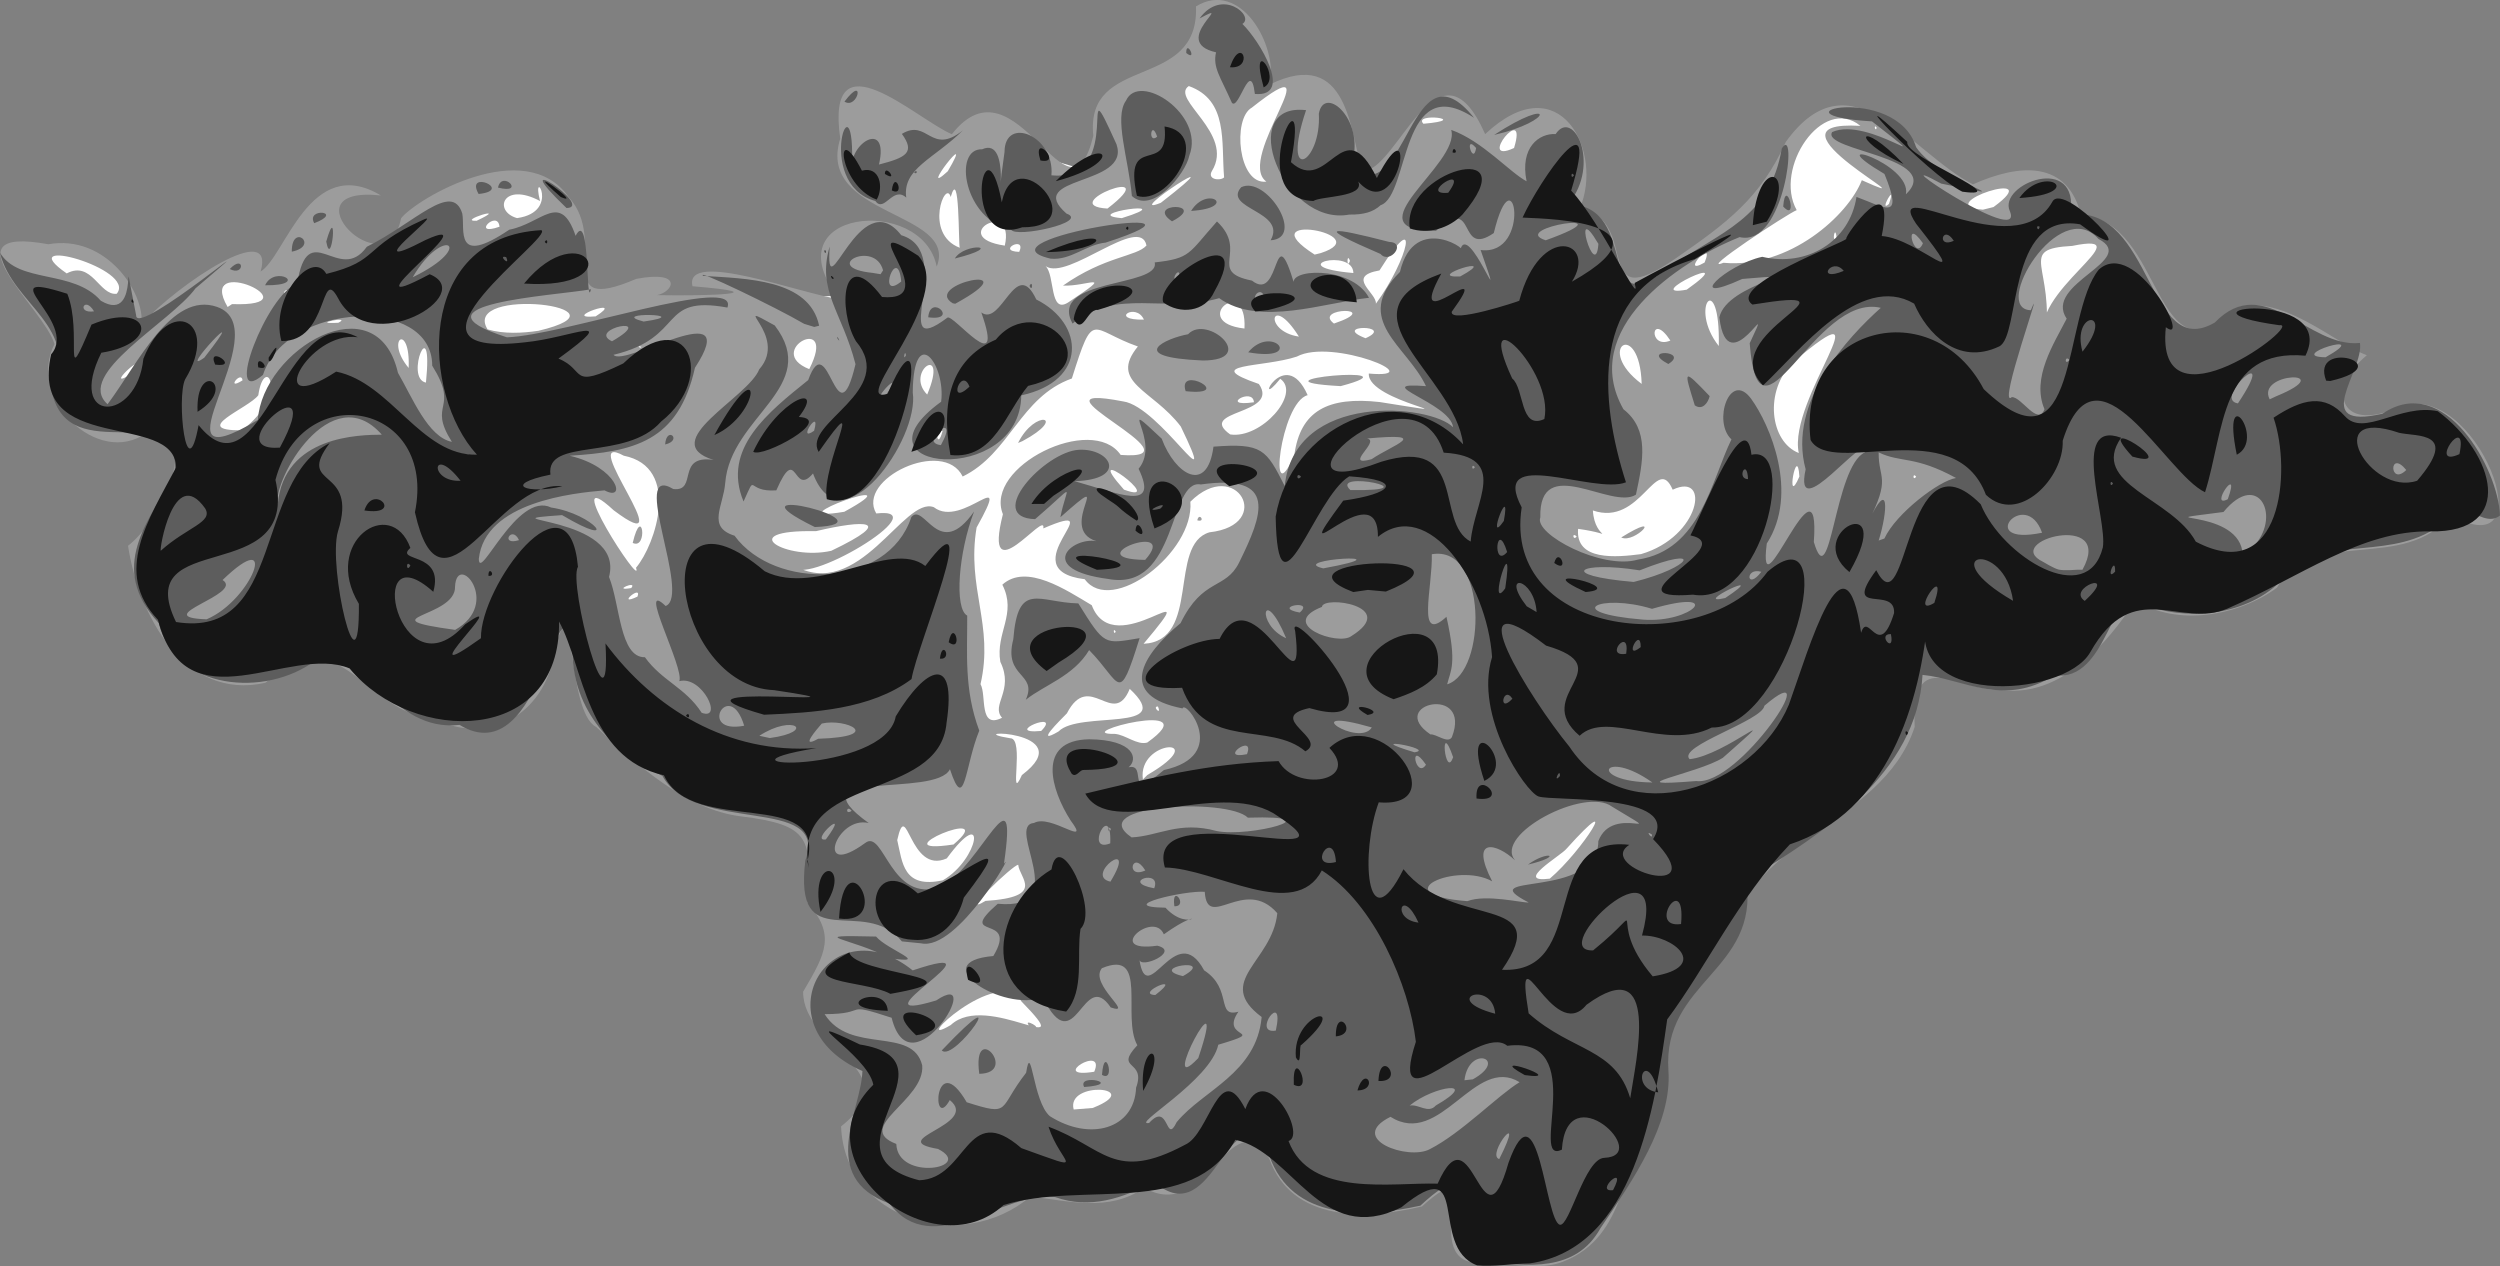
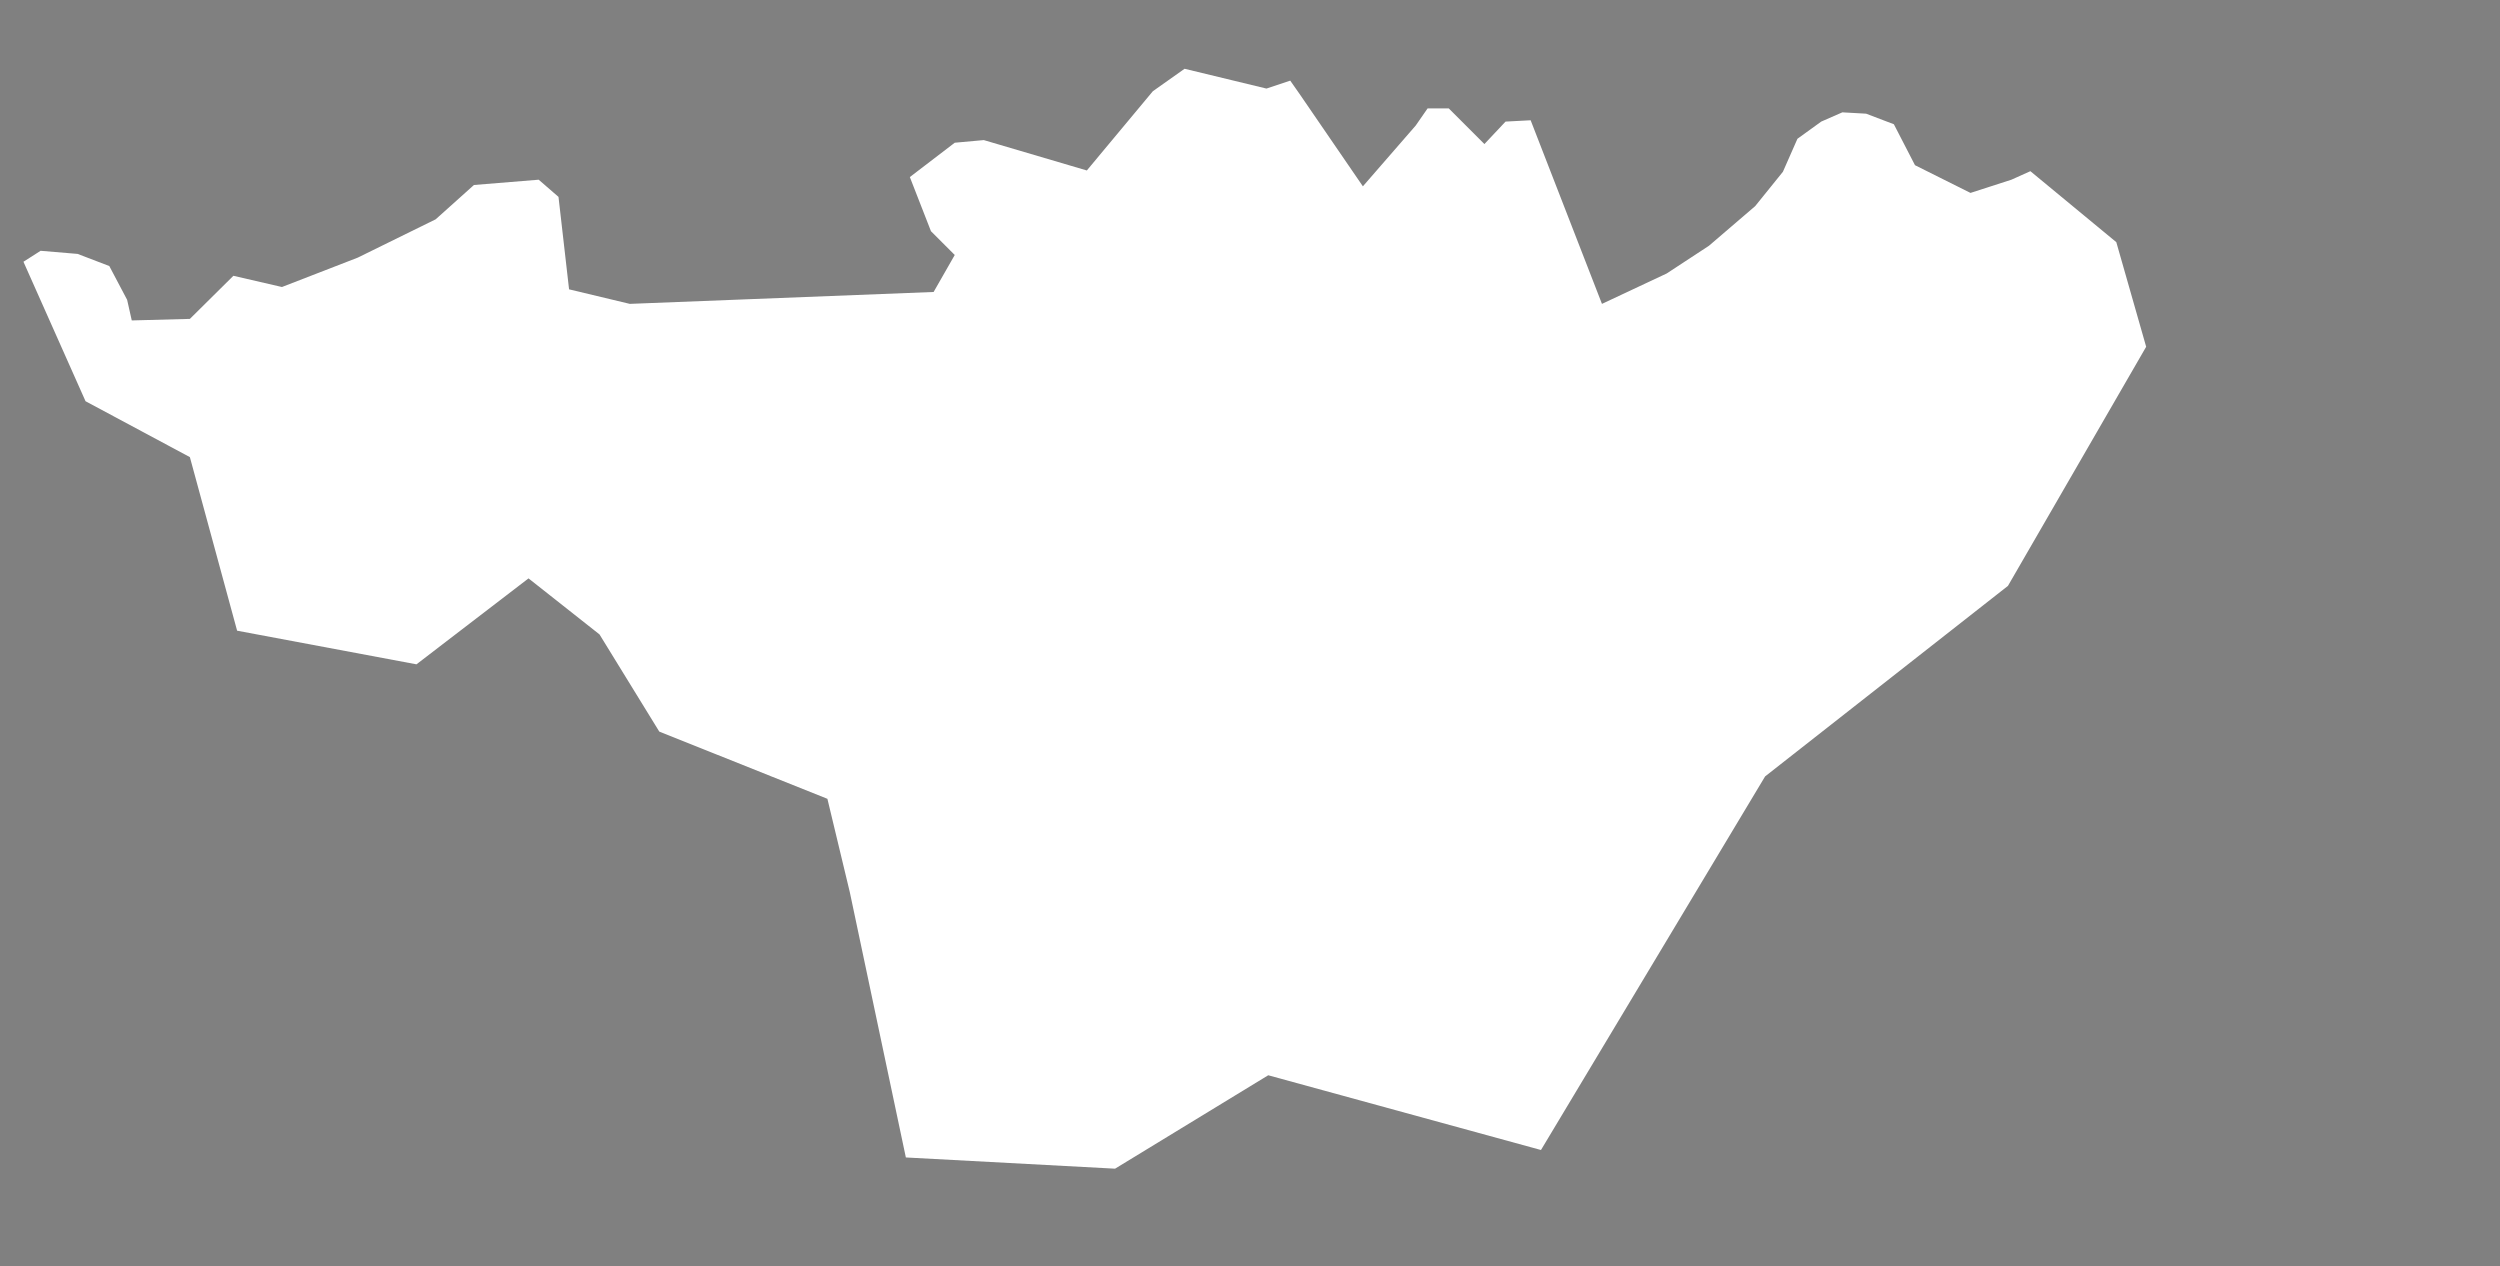
<svg xmlns="http://www.w3.org/2000/svg" xmlns:ns1="http://sodipodi.sourceforge.net/DTD/sodipodi-0.dtd" xmlns:ns2="http://www.inkscape.org/namespaces/inkscape" id="svg2" ns1:docname="chester_gargoyle.svg" viewBox="0 0 955.97 484.15" ns1:version="0.32" version="1.0" ns2:output_extension="org.inkscape.output.svg.inkscape" ns2:version="0.46">
  <rect x="0" y="0" width="955.97" height="484.15" fill="#808080" stroke="none" />
  <ns1:namedview id="base" bordercolor="#666666" ns2:pageshadow="2" ns2:window-y="25" pagecolor="#ffffff" ns2:window-height="724" ns2:zoom="0.175" ns2:window-x="0" borderlayer="false" showgrid="false" borderopacity="1.0" ns2:current-layer="layer1" ns2:cx="301.01447" ns2:cy="433.9936" ns2:showpageshadow="true" ns2:window-width="1280" ns2:pageopacity="0.0" ns2:document-units="px" />
  <g id="layer1" ns2:label="Calque 1" ns2:groupmode="layer" transform="translate(-45.042 -132.92)">
    <g id="g2384">
      <path id="path2508" ns1:nodetypes="ccccccccccccccccccccccccccccccccccccccccccccccccccccccccccccccccccc" style="fill-rule:evenodd;fill:#ffffff" d="m152.86 242.67l-18.57-4.29-16.64 16.48-22.225 0.59-1.768-7.88-6.819-12.92-12.122-4.64-14.142-1.19-6.566 4.19 23.739 53.33 39.903 21.38 18.06 66.37 68.58 12.86 42.85-32.86 27.15 21.43 22.85 37.15 64.29 25.71 8.57 35.71 21.43 101.43 80 4.29 58.57-35.72 104.29 28.58 85.71-142.86 92.86-72.86 52.85-91.43-11.42-40-32.86-27.14-7.25 3.26-15.65 5.05-21.22-10.6-8.08-15.66-10.61-4.04-9.09-0.51-8.08 3.54-9.09 6.57-5.56 12.62-10.6 13.13-17.68 15.16-16.16 10.6-24.75 11.62-27.27-70.21-9.6 0.51-8.08 8.59-13.64-13.64h-8.08l-4.55 6.56-20.2 23.24-24.24-35.36-3.54-5.05-9.09 3.03-31.31-7.57-12.13 8.58-25.25 30.31-39.4-11.62-11.11 1.01-17.17 13.13 8.08 20.71 9.09 9.09-8.08 14.14-116.17 4.55-23.23-5.56-4.04-35.35-7.58-6.57-24.75 2.02-14.64 13.13-29.8 14.65-28.97 11.23z" />
-       <path id="path2459" ns1:nodetypes="ccccccccsccccccccccccccccccccccccccscccccccccccccccccccccccccccccccccccccccccccccccccccccccccccccccccccccccccccccccccccccccccccccccccccccccccccccccccccccccccccccccccccccccccccccccccccccccccccccccccccccccccccccccccccccccccccccccccccccccccccccccccccccccccccccccccccccccccccccccccccccccccccccccccc" style="fill:#9c9c9c" d="m612.2 615.79c-26.91 1.85 3.01-45.27-23.41-21.54-21.37 5.1-49.69 6.13-58.45-18.4-15.05-22.82-23.34 25.23-47.76 11.27-13.56 9.41-28.45 5.01-43.54 3.36-26.3 22.31-70.98 8.82-72.38-26.83 26.96-21.45-14.61-29.49-14.51-51.51 8.8-14.88 12.48-21.65 1.55-34.29 1.73-24.08 1.53-29.49-25.25-32.75-20.97-2.54-39.92-19.8-55.44-34.21-11.38-5.7-8.03-57.02-15.77-30.28-2.57 23.89-23.7 37.77-45.29 27.57-28.71-2.92-36-39.97-65.42-14.18-30.89 7.01-48.455-25.64-52.527-52.38 10.877-8.39 29.697-39.6 7.057-43.18-18.64 13.44-45.893-13.36-35.179-33.93-3.89-13.64-42.969-45.57-2.355-38.19 22-3.91 36.904 18.42 35.622 30.5 14.492-15.7 51.432-40.19 45.542-20.06 9.44-5.66 18.88-45.37 46-29.1-37.69-4.05 2.45 36.45 7.71 8.73 6.09-7.62 47.5-31.89 64.06-8.13 15.84 17.08-7.54 45.57 25.89 31.3 18.12-3.44 14.24 5.05 7.85 6.22 20.08 0.39 47-0.61 13.65-3.41-3.39-14.34 42.28 3.17 56.18 4.93-26.99-34.45 31.88-40.09 37.2-12.4 8.42-21.4-46.26-18.96-36.89-48.96-5.79-40.83 29.14-7.38 42.68-1.7 24.92-31.69 44.7 39.54 54.09 0.6-3.27-31.64 40.51-16.78 39.27-49.48 17.03-10.41 31.31 14.84 28.3 29.83 30.12-14.67 30.63 18.67 35.28 33.04 13.06 1.28 29.09-54.6 46.99-14.02 28.68-26.98 45.47 6.97 36.16 28.45 24.03 4.41 3.69 41.84 36.49 19.21 20.05-13.84 32.65-23.29 42.33-44.7 24.89-34.52 48.24 4.44 71.55 16.25 17.73-7.95 36.28-9.43 41.42 12.09 32.02 1.01 27.07 66.77 59.99 34.88 17.31-4.74 37.19 13.89 49.21 18.38-15.13 12.29-11.08 29.97 11.86 20.03 29.64-12.77 58.34 62.65 20.06 40.98-17.16 22.52-53.34 4.07-66.25 27.83-14.74 10.94-38.65 15.04-54.06 4.8-6.39 9.7-25.38 37.72-51.06 34.36-16.82 0.69-34.82-17.68-33.46 14.14-12.77 38.79-68.06 43.12-70.36 84.89-29.95 12.16-20.42 39.94-29.73 63.92-12.15 18.1-9.66 46.08-34.45 55.68-8.84 3.54-21.09 0.32-30.45 0.39zm-149.35-59.19c20.57-8.07-10.26-10.66-7.25 0.58l7.25-0.58zm0.62-13.86c4.61-10.8-18.03 2.93 0 0zm-54.87-17.86c13.99-13.09 50.01 14.52 27-9.06-8.76-14.38-43.75 19.02-27 9.06zm30.24 0.59c-3.7-4.19 6.87 1.75 0 0zm-16.99-48.05c23.28-1.48 12.97-8.72 12.55-13.81-1.88-0.15-23.33 20.45-12.55 13.81zm-16.27-7.89c13.83-7.96 17.25-29.78 1.5-8.37-14.45 6.43-15.18-23.99-18.95-7 2.01 8.6 2.23 18.7 17.45 15.37zm232.08-0.63c12.46-10.53 28.52-36.03 6.39-11.43-2 2.56-20.51 13.25-6.39 11.43zm-228-13.06c18.67-15.84-30.06 4.55 0 0zm26.15-26.56c23.3-17.5-25.49-17.45-4.47-14.06 5.72-0.1-0.83 25.84 4.47 14.06zm47.96-0.01c25.66-14.95-3.92-13.84-1.7 1.7l1.7-1.7zm-0.04-12.4c24.22-17.24-30.72-3-12.4-3.32 4.13 0.32 8.46 4.4 12.4 3.32zm-33.92-4.24c7.95-8.18 45.44 0.73 27.23-16.3-6.3 15.35-15.35-7.4-24.03 9.37-2.42 2.49-12.79 12.56-3.2 6.93zm-6.63-0.2c8.35-8.44-15.39 1.42 0 0zm-14.96-5.04c-4.41-4.94 4.73-10.35-0.66-21.38-1.92-11.15 6.47-18.35 0.76-29.51 9.18-8.32 24.5 2.1 34.19 7.84 8.72 22.95 45.23-15.5 19.82 14.76 22.04-1.09 9.29-37.97 25.19-42.63 25.12-2.8 10.24-29.19-7.3-11.7 1.56 19.45-30.2 43.7-40.39 29.64-29.57-3.68 12.15-31.51-15.84-19.43 1.4-7.76-23.43 26.05-15.45-5.43-7.34-18.23 34.11-38.62 45.04-22.67 33.27 2.47-40.15-28.38 0.96-20.46 14.05 1.91 37.56 41.84 22.02 9.59-10.69-14.14-27.71-16.76-16.41-30.6-18.41-6.44-16.74-14.73-25.24 12.24-19.86 7.09-23.65 28.68-41.75 37.49-7.29-14.9-40.8 0.94-33.05 14.12 24.47-2.75-29.26 29.6-31.86 19.68 25.18 14.71 42.39-26.52 53.88-22.07 11 8.56 30.48-17.67 16.35 7.77-3.91 23.27 6.73 37.26 1.5 59.89 2.4 4.22-0.79 17.38 8.24 12.86zm74.65-75.5c0.68-3.4 3.4 0.95 0 0zm-68.53-29.58c6.47-13.18 19.31-10.15 1.7-0.72l-1.7 0.72zm53.48 100.78c-2.45-0.14 1.62 3.79 0 0zm-16.14-28.69c-1.28-1.85-0.63 1.9 0 0zm-182.88-13.34c1.9-4.98-8.57 4.04 0 0zm-2.38-3.27c2.64-3.22-7.88 1.36 0 0zm1.83-7.77c7.56-8.95 17.23-38.49-4.67-42.84-18.89-10.32 24.09 41.88-3.87 20.87-21.76-20.1 11.61 31.3 8.54 21.97zm-1.27-9.49c3.67-15.42 5.94 2.81 0 0zm385.57 4.28c22.74-6.65 26.75-31.61 12.11-24.63-6.17-14.25-12.12 14.33-30.52 7.93 0.65 11.83 10.58 9.27-5.65 7.04-1.1 12.37 14.66 10.89 24.06 9.66zm-7.57-6.37c17.18-10.66 5.15 2.62 0 0zm-302.07 5.1c25.29-12.1 12.38-11.85-5.83-7.51-32.17-0.59-11.16 11.37 5.83 7.51zm285.03-5.48c-1.99-1.86-1.33 1.92 0 0zm-280.05-9.44c30.2-16.54-29.7 4.93 0 0zm106.95-8.46c17.35 6.38-17.69-19.77 0 0zm258.27-5.02c-0.87-13.47-5.56 12.91 0 0zm44.63 0.08c-1.33-1.87-1.33 1.86 0 0zm-237.76-8.31c2.29-16.93 12.86-22.45 32.65-20.25 41.22 6.51-4.91 0-4.17-10.9 24.28 2.15-14.06-13.73-27.54-6.48-12.77 4.27-37.35 2.62-14.51 10.47 8.3 11.87-24.05 9.91-10.97 19.29 11.85 1.83 27.26-15.64 19.14-21.28-10.92 13.62 1.54-13.91 10.49 6.27-10.44 2.69-15.39 46.67-5.09 22.88zm17.72-26.34c-39.81-2.15 32.15-8.52 0 0zm175.17 25.58c-4.36-20.59 34.88-65.99-2.07-34.84-11.42 11.07-8.9 30.6 2.07 34.84zm-327.39-8.46c-3.33-0.96-1.99 7.73 0 0zm-267.96-0.21c18.61-13.95 8.67-29.84 6.29-13.42-3.63 4.94-26.56 13.52-6.29 13.42zm387.01-10.74c-0.36-6.02-13.78 2.01 0 0zm-124.94-2.94c8.46-20.26-8.87-8.86 0 0zm-191.67-4.57c2.9-28.75-8.39-1.62 0 0zm464.88 0.5c-0.78-25.39-18.41-13.74 0 0zm-535.01-1.38c-0.46-4.02-6.75 4.31 0 0zm-43.786-1.67c9.666-12.02-9.368 5.27 0 0zm260.48-2.61c11.25-22.04-17.76-7.04 0 0zm-153.18-0.45c0.74-17.63-9.35-11.18 0 0zm613.63-5.94c-1.02-8.1-9.6 4.47 0 0zm-112.65-2.44c0.65-30.14-11.87-14.99 0 0zm-411.96 0.3c-2.27-0.74-0.22 1 0 0zm393.45-2.39c-7.61-11.58-8.5 3.58 0 0zm143.29-0.19c-7.45-17.83 38.79-41.82 10.39-36.01-21.69 1.19-6.43 7.71-10.39 36.01zm-285.33-1.32c-10.65-17.04-14-2.08 0 0zm25.48 0.62c11.75-5.24-13.59-5.23 0 0zm-316.28-2.85c38.81-9.18-29.94-17.31-19.44-0.52 6.3 1.78 13.04 1.47 19.44 0.52zm269.98-0.86c1.08-21.14-21.57-2.42 0 0zm34.22-1.9c19.45-6.6-8.38-6.27 0 0zm-380.7-0.31c5.76-2.89-12 0.7 0 0zm308.03-1.19c-3.02-6.84-13.71 0.29 0 0zm-209.65-1.25c12.54-8-14.33 1.31 0 0zm298.35-4.83c12.48-17.07 17.3-38.12 1.38-12.74-13.13 2.31-0.93 8.6-1.38 12.74zm-437.39 0.14c32.88 1.2-14.08-20.19-1.69 1.11l1.69-1.11zm319.67-0.6c18.74-12.45 7.27-6.03-1.92-6.48 16.03-11.28 28.17-11.07 31.92-15.33-2.4-12.09-30.14 13.7-38.57 7.9 3.64 3.47 1.4 18.42 8.57 13.91zm-363.78-3.35c8.08-9.52-41.048-22.97-19.11-7.78 9.611-5.07 12.492 8.59 19.11 7.78zm600.36-1.57c22.67-16.1-18.79 3.46 0 0zm-534.9 0.49c-0.88-1.4-2.81 2.44 0 0zm407.44-6.85c-0.14-9.8-28.01-2.45 0 0zm134.3-4.02c4.35-10.6-10.13 5.81 0 0zm7.19 0.1c25.32 2.31 47.81-18.31 52.93-31.58 30.56 13.74-42.65-23.23-0.55-20.78-14.48-11.9-33.29 16.25-24.36 32.23-3.22 1.17-38.26 24.22-28.02 20.13zm-142.81-0.74c-1.25-3.61-1.25 3.6 0 0zm-11.16-2.97c22.53-7.3-28.57-16.2-2.34 0.58l2.34-0.58zm-115.3-0.46c2.91-6.55-9.18-0.31 0 0zm-22.74-1.57c-0.55-1.25 0.01-31.57-3.47-19.41-1.88-7.14-10.48 14.09 3.47 19.41zm17.22-0.82c4.17-18.48-22.45-3.31 0 0zm318.08-2.96c-0.55-5.77-2.07 2.54 0 0zm-511.29-4.27c-0.7-6.89-11.28 3.96 0 0zm-8.76-2.27c13.67-6.41-8.05 0.28 0 0zm15.46-1.02c17.26-2.43 5.18-20.61 8.8-6.54-14.25-7.57-18.03 3.92-8.8 6.54zm231.24 0.01c24.29-7.54-17.26-1.54 0 0zm-5.47-3.66c23.33-17.98-20.67-1.23 0 0zm338.81-0.58c21.69-15.84-25.1-0.57-4.05 1.01l4.05-1.01zm-318.4-1.63c32.34-25.1-16.03 6.51 0 0zm278.43 0.43c3.26-9.44-4.24 3.91 0 0zm-359.91-12.48c11.33-19.22-12.26 11.25 0 0zm121.84 3.95c-12.26-8.69 27.06-54.03-5.58-28.28-7.5 4.19-5.23 29.7 5.58 28.28zm-16.17-1.6c-1.15-13.68 1.66-29.52-13.5-34.94-7.34 4.86 17.62 18.19 8.87 32.43-2.01 3.35 3.11 3.94 4.63 2.51zm110.87-11.25c5.57-18.27-14.81 6.83 0 0zm138.69-7.73c-1.28-1.85-0.62 1.89 0 0zm-173.34-1.54c18.98-1.63-4.37-4.44 0 0z" />
-       <path id="path2457" ns1:nodetypes="ccccccccccccccccccccccccccccccccscccccscccccccccccccccccccccccccccccccccccccccccccccccccccccscccccccccccccccccccccccccccccccccccccccccccccccccccccccccccccccccccccccccccccccccccccccccccccccccccccccccccccsccccccccccccccccccccccccccccccccccccccccccccccccccccccccccccccccccccccccccccccccccccccccscccccccccccccccccccccccccccccsccccccccccccccccccccccccccccccccccccccccccccccccccccccccccccccccccccccccccccccccccccccccccccccccccccccccccccccccccccccccccccccccccccccccccccccccccccccccccccccccccccccccccccccccccccccccccccccccccccccccccccccccccccccccccc" style="fill:#5d5d5d" d="m612.9 615.28c-26.06 0.66 2.96-46.92-24.74-21.33-21.48 4.77-49.12 5.61-57.76-19.14-15.36-27.69-20.63 30.6-43.98 10.08-12.14 6.19-24.5 10.57-37.93 5.77-19.96-2.57-46.52 24.48-63.35 2.48-27.61-10.18-10.67-35.73-10.32-50.68-39.66-17.38-12.97-64.15 19.23-38.47 38.42-12.88-25.77 21.93 8.98 11.49 19.55-13.13-9.69 35.95-17.04 6.62-19.44-6.35-8-1.39-25.62-1.38 9.82 15.58 33.61 4.47 37.32 19.6 1.14 13.36-26.48 23.73-9.91 30.03 0.51 14.48 30.26 9.19 15.94 1.91-20.9-3.56 16.28-9.17 4.51-18.69-7.1 12.81-5.99-20.51 6.47 0.84 17.25 5.48 11.79 2.7 22.72-11.27 2.01-12.91 2.51 11.04 9.08 16.59 15.25 9.74 32.34 4.97 32.97-10.88 3.97-10.89-8.62-6.54 0.48-16.23-6.12-10.85 4.46-37.03-13.56-29.46-5.04 6.1 12.85 18.17 3.39 15-10.66-15.77-13.43 21.47-25.96-3.82-15.44 5.67-45.24-13.55-18.94-15.85 9.98-16.56-14.86-5.54 1.7-19.98 29.03 2.7 2.65-29.94 13.89-30.91 6.36-3.57 22 9.83 13.97-0.94-7.46-11.61-13.27-30.65 7.08-31.05 17.43 0.18 18.81 7.65 15.09 10.71 7.51-1.74-1.75 14.01 13.49 1.06 25.5-5.57 8.02-27.22 7.14-23.56-24.83-4.91-15.95-20.03-0.76-32.62 8.55-17.49 17.18-12.65 22.38-23.16 9.02-18.26 15.11-34.03-14.63-29.87-12.37-2.31-8.71 41.05-35.29 36.16-27.95-3.66-14.18-16.14-4.66-14.48-15.73-4.86 8.9-29.26-13.76-9.14 2.43-12.55 6.88-13.43-9.67 0.73-19.57-0.64 3.78-25.88 16.79-26.53 12.3-0.61 18.82 11.41-1.7 12.01 16.98 4.72 32.45 11.82 24.49-4.73 9.04-10.91-9.64-28.9 8.82-11.54 5.23 13.99 17.46 21.22 19.81 3.07 18.75-1.44 20.15 1.03 27.24 15.06 3.76-36.42 55.97-31.22 64.39-22.47-0.98-9.32-32.84-17.49-10.37-15.73-7.19-15.43-28.42-25.21-9.95-43.68 5.56-23.6 28.41-7.11 22.99-8.1 2.79-12.72 18.71 30.6 7.85-0.28 19.81 2.59 12.86-38.88 5.04-6.48-14.24 9.8-6.2-15.49-22.09-0.88-33.52 0.31 9.54-25.49 5.81-38.57 11.92 4.24 22.5 16.36 28.82 19.65-2.64-13.04 4.86-18.41 11.12-18.06 6.68-10.09 17.46 11.38 4.92 26.71 28.3 1.12 9.16 47.39 38.68 24.1 19.49-13.52 38.36-18.54 42.86-45.27 6.13-10.04 1.33 38-16.12 33.87-24.11 9.7-61.54 35.6-44.43 65.82 10.03 7.83 7.51 19.89 4.78 32.67-9.27 6.03-37.11-16.25-36.56 8.71-2.55 6.33 23.6 20.2 37.39 16.1 23.87-3.64 27.96-30.17 35.7-45.95-7.31-6.78-0.57-26.51 7.51-15.55 7.22 9.94 18.42 36.1 5.99 55.39-3.76 30.11 20.68-38.17 18-0.61 6.36 21.54 7.82-28.99 19.54-34.26 1.23-9.33-27.63 29.28-22.67 6.47-7.1-25.84 16.41-50.74 28.74-61.75-25.45-6.04-46.76 58.9-50.13 13.54 10.59-22.43-8.51 16.68-11.6-9.9 2.9-13.32 38.7-17.34 8.74-14.68-22.92 10.45-6.28-5.46 7.65-8.47 17.07 3.99 33.42-5.79 36.04-22.9 10.5 3.81 18.35 9.8 10.7-8.78-26.24-15.5 10.64-3.99 8.19 7.79 14.93-14.18-32.43-16.65-28.21-23.8 13.86-6.34 43.53 18.1 15.25-4.09-42.24-2.6 9.22-15.05 16.87 9.87 9.91 14.48 45.34 21.3 9.59 13.91-26.01-14.22 32.34 25.18 26.25 10.53-4.72-10.32 26.86-22.61 23.17 1.33 31.65-3.76 29.34 56.42 55.21 41.27 19.04-19.69 35.85 9.89 55.5 7.81 1.62 10.61-19.61 33.57 8.6 27.07 23.7-16.15 44.34 21.06 44.94 38.92-7.98 6.34-18.19-13.88-25.37 5.31-18.91 11.92-44.95 1.94-57.31 18.56-13.25 14.64-37.9 17.05-55.06 9.54-10.55-8.88-12.1 30.59-32.56 27.64-19.58 12.36-34.77 1.42-50.5-0.11-2.19 38.01-38.04 60.48-67.37 78.61 4.99 34.65-32.17 38.45-29.8 72.76 1.4 20.24-13.54 41.75-26.02 60.27-9.47 16.99-28 14.41-44.11 12.65zm5.43-39.14c10.76-21.27-5.3-1.62 0 0zm-26.46-3.84c12.01-6.12 26.01-20.59 34.25-25.56-17.17-10.57-30.21 25.35-49.37 13.24-16.9 8.37 6.9 16.9 15.12 12.32zm-96.89-10.27c10.08-12.29 30.52-18.59 32.51-40.22-18.35-13.73 4.11-21.03 5.98-39.7-12.57-14.43-26.82 7.16-27.74-8.17-7.43-0.65-35.15 5.8-15.03 6.07 9.77 10.55 16.94-2.3-0.62 10.18-3.92-9.41-23.18 7.25-2.49 4.35 8.94 2.18-6.62 9.15-6.87 5.21 2.93 19.93 13.81-16.04 24.77 4.22 10.99 7.08 4.44 18.25 13.11 15.81-7.56 10.88 12.24 6.71-7.7 12.63-2.92 13.72-33.83 31.13-26.46 29.93 7.74-8.57 6.21 8.73 10.54-0.31zm-0.87-82.56c-1.24-8.96 5.57 0.12 0 0zm99.95 76.2c17.48-10.08-0.7-7.63-9.98 0 3.46-0.64 7.12 3.24 9.98 0zm14.17-10.02c14.02-7.83-1.56-13.42-3.2 0.35l3.2-0.35zm-104.98-8.13c12.42-36.77-16.23 17.18 0 0zm29.65-10.51c3.6-16.25-9.46 1.59 0 0zm-46.09-13.6c11.9-9.13-8.31-0.39 0 0zm10.57-7.23c13.42-7.45-14.32-3.4 0 0zm132.19-28.18c-22.86-11.79 26.49-0.63 26.66-23.45 5.6-14.78 28.65 1.07 5.22-13.19-10.29-7.76-45.43 10.7-37.08 20.51-7.08-6.58-17.55-9.12-8.73 8.06-13.41-7.62-42.25 5.06-9.51 7.58 7.23-2.79 21.26 0.79 23.44 0.49zm-0.25-14.47c7.79-5.69 13.84-3.26 0 0zm-142.92 9.06c3.02-7.72-13.37-2.42 0 0zm-16.74-2.53c11.04-18.11-10.43-2.25 0 0zm13.34-4.29c-5.06-8.27-7.74 3.57 0 0zm-13.41-10.36c0.7-16.98-10.22 4.11 0 0zm8.17-2.28c10.4-0.52 18.02-6.38 32.5-2.44 12.4 2.58 45.64-6.2 11.96-5.1-7.81-7.7-62.95-5.06-44.46 7.54zm198.93-1.11c-3.06-2.15 0.55 2.55 0 0zm-206.83-2.11c-1.61-1.88-0.98 2.62 0 0zm207.04-17.78c-18.87-13.38-25.27-0.29 0 0zm16.74-0.55c16.52 2.15 50.63-49.83 26.08-28.78-0.69 5.73-33.51 15.51-28.59 20.42 13.71-1.38 38.92-23.68 12.72-0.53-9.83 6.18-42.43 11.48-10.21 8.89zm-103.32-6.25c-6.91-10.06-3.76 5.82 0 0zm10.38-2.88c-5.41-15.68-3.04 8.94 0 0zm-78.83-1.14c3.27-8.45-11.66 2.43 0 0zm64.05-0.72c8.8-1.28-21.94-6.58 0 0zm14.29-5.75c7.92-20.35-25.29-12.72-8.2-1.1 2.32-0.2 6.6 3.65 8.2 1.1zm-30.6-3.75c-29.94-8.63-4.85 7.82 0 0zm28.81-16.5c15.16-4.55 15.48-53.48-5.87-49.73 0.35 12.61-6.04 34.57 5.6 23.92 4.11 18.25 1.56 20.44 0.27 25.81zm-36.66-18.42c18.52-11.53-10.88-15.71-11.23-11.17-17.07 6.62 6.13 15.02 11.23 11.17zm-24.89 0.81c-8.89-21.18-11.83-5.22 0 0zm136.46-7.12c18.96 1.44 31.63-12.34 3.43-4.13-19.88-6.1-35.34 1.47-3.43 4.13zm-131.3-2.7c6.12-5.25-11.2-2.1 0 0zm162.71-5.56c18.73-12.45-13.99 3.33 0 0zm65.71-4.05c0.11-5.56-5.83 3.06 0 0zm-100.7-2.1c22.26-5.5 27.52-14.47 2.28-4.44-23.34-3.73-31.95 1.91-2.28 4.44zm48.8-3.88c-6.44-1.9-5.66 7.5 0 0zm122.8-0.79c12.61-22.73-31.56-10.96-15-2.99 0 0 4.01 2.48 5.94 2.94 2.06 0.49 7.04 0.05 7.04 0.05h2.02zm-290.31-0.52c34.81-6.4-14.59-3.41 0 0zm-68.1-3.24c13.69-15.38-27.09-0.39 0 0zm423.29-4.61c11.64-11.36 2.63-30.26-10.96-13.71-32.9 4.33 4.53-1.91 7.21 14.94l3.75-1.23zm-62.29-2.79c-3.67-2.13 0.48-0.43 0 0zm-78.33-0.78c4.44-9.65 21.05-22.19 27.4-23.14-15.89-8.7-21.11-5.7-29.59-9.79-0.15 10.37 4.93 9.29-4.16 26.97 8.41-18.09 7.67-4.45 4.16 6.74l2.19-0.78zm60.3-2.21c-6.37-17.84-26.02 5.37 0 0zm71.01-12.82c5.24-14.51-7.58 3.96 0 0zm-335.52-3.5c32.54 0.56-8.41-7.95 0 0zm403.77-7.67c-6.72-8.23-6.52 6.44 0 0zm-356.16-1.06c-1.33-1.86-1.33 1.86 0 0zm-39.5-3.06c8.1-5.53 23.53-10.25-1.73-7.92 5.37 0.9-9.56 11.02 1.73 7.92zm257.32-19.11c-5.11-11.95 3.58-25.04 8.48-34.63-9.11-13.43 27.75-22.34 12.17-30.48-14.93-16.88-41.25 26.87-25.87 27.25 6-14.64-13.14 38.39-7.28 33.23 3.72-0.19 9.94 11.24 12.5 4.63zm73.96-2.23c16.6-24.96-10.24-1.66 0 0zm14.68-2.75c24.7-10.13-7.96-9.42-2.54 1.19l2.54-1.19zm-20.38-11.55c-3.32-1.89-0.63-0.82 0 0zm-58.68-2.34c-1.89-2-2 2.46 0 0zm97.9-1c19.49-10.99-16.1-0.25 0 0zm-330.91-30.9c16.97-9.29-14.57 0.66 0 0zm52.85-12.46c-10.71-18.27-1.05 15.23 0 0zm124.09-0.26c-7.91-11.15-3.16 7.87 0 0zm-144.25-1.11c33.96-12.22-14.89-4.76 0 0zm-26.6-35.29c-4.82-5.65-1.1 7.02 0 0zm-149.88 359.07c-2.92-5.43 15.65-1.17 0 0zm-40.11-5.05c-2.78-21.03 15.35-0.28 0 0zm46.93 0.41c0.9-12.47 5.52 3.12 0 0zm-61.27-9.36c29.06-30.61 4.81 4.94 0 0zm-20.03-35.32c-14.44-7.7-33.59-8.88-5.09-8.22 4.32 5.13 21.64 10.78 5.09 8.22zm4.78-6.37c-14.68-17.92-41.49 6.29-36.91-31.01 9.24-25.21-42.29-9.52-54.66-32.28-19.09-8.92-34.08-24.93-34.39-47.29-5.46-36.08-11.05 47.4-43.18 27.79-26.32 2.95-34.61-29.02-55.25-24.55-18.77 14.12-53.68 11.4-59.76-14.37-19.894-21.33-3.76-39.25 6.03-56.84 2.65-31.29-40.252-1.17-46.89-31.53 11.48-25.06-15.044-33.1-19.858-53.26 7.123 11.99 27.95 6.25 38.549 18.36 16.599 9.89 6.557-29.26 13.499 5.55-0.267 9.19 59.31-41.51 22.7-10.28-9.6 13.06-46.439 32.92-33.614 44.3 11.745-15.68 24.434-43.24 41.844-37.22 24.6 8.51-28.532 69.55 15.61 43.24 1.76-26.94 45.51-52.98 53.59-18.01 5.43 9.31 11.47 24.59 20.62 26.38-9.53-15.04 3.15-12.06-7.53-29.13 0.1-26.82-55.5-24.49-64.72 3.53-15.52 13.23 1.76-31.6 13.07-34.79 4.12-26.2 16.07 0.65 26.65-14.21 18.26-9.05 32.59-25.28 36.5-12.7 1.15 6.12-3.3 20.52 17.96 6.18 12.63-2.46 19.48-14.85 25.37 2.33 5.69-10.95 3.85 28.95 5.88 20.45-13.8 2.47-71.94 5.65-32.14 18.37 21.86-0.78 88.98-24.3 84.31-11.38-26.85-4.9-15.59 11.33-43.55 18.07 4.11 5.12 50.08-24.08 31.14 4.95-6.32 28.37-23.49 32.11-47.91 33.64 18.4 4.28 21.91 17.84 13.34 13.24-11.87 1.02-45.76 4.41-48.08 26.21 0.12 9.16 14.62-25.99 27.64-19.65 16.65 2.47 27 16.42 4.21 2.91-32.71 2.32 24.27-0.28 17.94 23.64 4.27 10.52 4.07 30.91 13.73 30.7 6.48 9.05 15.45 11.57 21.7 21.24 8.42 3.13 0.21-14.39-8.56-12.09 2.1-4.81-16.44-39.53-5.22-28.74 9.97-3.85-14.18-55.03 2.92-44.73 9.53 1.14 0.86-13.24 15.4-11.12-22.12-6.9 13.23-23.74 17.48-34.66 11.6-13.15-12.82-27.21 5.92-16.77 18.02 23.54-16.91 34.69-18.94 60.25-0.71 8.92-7.11 16.81 3.57 20.15 15.31 21.01 58.57 20.37 67.61-7.14 4.97-5.83 10.48 17.22 23.99-2.12-5.99 15.66-7.63 37.14-2.63 39.82 0.1 13.92-1.33 28.13 4.61 43.98-5.57 13.59-5.48 32.1-11.21 14.75-5.53 11.16-60.68-0.7-31.06 20.59-12.4-3.05-21.01 21.92-1.37 7.63 7.27-5.67 9.6 23.72 29.24 16.64 15.07-8.14 29.36-46.63 23.84-8.7 4.76-6.51-17.72 33.53-31.68 30.42l-7.35-0.74zm-29.07-38.99c10.36-13.99-6.7 1.11 0 0zm9.86-10.92c-1.89-2.54-2.67 1.82 0 0zm-12.82-27.57c25.81-0.81 10.57-7.99 1.4-5.82-1.8 2.1-8.7 9.95-1.4 5.82zm-18.47-0.28c17.88-2.41 9.15-9.43-4.01-0.86l4.01 0.86zm-9.8-4.71c-5.64-18.61-18.25 3.49 0 0zm-110.53-36.65c18.03-10.19 0.63-30.24-0.04-16.54 0.47 11.99-34.51 11.79 0.04 16.54zm-95.05-4.04c17.42-7.34 28.21-36.35 6.12-15.03 8.53 5.36-29 14.23-6.12 15.03zm119.47-30.28c-2.79-6.04-7.46 2.37 0 0zm-95.83-6.37c2.89-6.49-3.68 3.42 0 0zm3.57-7.1c2.2-26.72 31.82-26.77 39.81-26.85-19.37-22.03-41.88 17.34-39.81 26.85zm73.1-19.23c-2.63-1.13 0.53 2.78 0 0zm-101.19-37.05c19.9-25.41-11.37 8.12 0 0zm155.91-6.28c18.11-10.46-9.91-4.71 0 0zm12.11-7.55c20.85-2.97-14.45-3.71 0 0zm-210.18-3.91c-3.636-6.21-6.846 1.05 0 0zm121.86-13.02c24.61-11.95 11.82-20.25 0 0zm234.44 161.56c4.68-10.4-8.68-8.26-4.78-23.1 1.8-22.54 9.64-14.1 24.87-13.75 10.19 16.35 9.79 15.52 23.44 13.28-8.21 26.17-6.87 17.27-19.3 4.57-6.03 10.05-17.22 13.36-24.23 19zm-80.67-66.05c-37.49-18.41 32.03-1.26 0 0zm-27.25-9.77c-8.47-20.24 9.65-34.28 24.72-46.43 7.79-21.56 10.77 24.64 18.09-6.08-5.21-20.2-14.89-28.03-9.87-45-1.83 26.15 11.27-24.89 27.36-4.32 21.5 6.44-5.58 48.94 17.65 31.53 2.06-1.72 22.29 24.38 12.96-2 7.73 5.73 13.2-21.69 21.03-4.95 18.45 9.25 19.71 31.13-5.74 36.67-0.4 35.19-67.52 29.17-30.64 2.43 1.83-14.41-10.54-30.34-10.86-3.59 2.69 17.96-27.3 60.03-38.14 31.01-7.78 9.35-5.91-12.12-14.03 6.47-11.92 0.85-7.23-7.39-12.53 4.26zm75.46-21.55c7.92-14.28-9.39-1.09 0 0zm-48.49-5.48c2.83-9.88-7.07 4.96 0 0zm24.99-10.29c13.1-17.36-3.88-1.5 0 0zm10.14-18.62c-0.45-2.74-1.23 2.72 0 0zm-18.43-16.39c-3.43-4.55-1.33 4.43 0 0zm16.62-11.79c-1.36-14.86-9.67 7.96 0 0zm-6.94-4.27c-3.2-12-24.39-1.08-3.97 0.98l3.01 0.5 0.96-1.48zm-83.33 66.59c0.49-7.35 6.9-1.63 0 0zm393.72-14.97c-4.3-13.86-4.57-14.19 5.69-3.53-0.58 2.51-2.75 5.61-5.69 3.53zm-194.69-5.41c-3.37-10.42 19.41 2.06 0 0zm184.57-10.39c-11.29-5.98 8.37-5.17 0 0zm-178.03-1.34c-30.28-1.3-13.73-8.61-5.62-10.04 7.34-7.86 27.21 10.02 5.62 10.04zm17.38-3.14c9.22-11.1 21.8 3.88 0 0zm-157.06-5.23c-0.65-2.27 1.8 2.43 0 0zm89.87-5.76c-9.42-17.52 33.66-13.77 31.44-23.38 13.82-1.57 12.72-3.23 23.81-15.66 12.22 11.54-3.93 19.19 13.37 22.61 11.26 8.95 7.95-26.21 16.36 1.84-4.06-6.34 21.57-8.03 28.41 4.74-16.79 1.76-42.16 11.15-57.28 0.14-20.66 5.97-38.97-4.12-56.11 9.71zm73.64-9.44c-1.73-7.06-7.77 2.95 0 0zm-32.73-8.11c0.5-5.79-4.6 2.78 0 0zm-143.53 17.65c-10.93-6.41-41.94-21.29-38.59-18.33 16.31 1.08 40.56 1.14 44.33 19.05l-1.85 0.48-3.89-1.2zm47.45-2.5c0.83-9.42 12.08 1.69 0 0zm9.36-5.36c-11.97-7.28 30.79-16.1 0.97 0.19l-0.97-0.19zm-262.93-6.88c3.72-8.03 17.54 0.19 0 0zm292.3 0.26c1.29-2.74 1.29 2.74 0 0zm-305.8-6.48c5.66-5.96 5.76 3.03 0 0zm277.25-4.01c3.58-6.2 20.3-5.09 0 0zm36.6 0.05c-31.19-7.28 73.75-23.21 21.1-6.14-7.44 0.71-13.42 6.94-21.1 6.14zm126.18-1.79c-25.69-11.05-19.52-10.47 3.26-4.62 6.96 0.23 0.3 8.79-3.26 4.62zm-416.32-0.88c-0.11-11.29 10.89-2.23 0 0zm13.17-3.87c4.62-16.19 2.04 11.31 0 0zm361.11-0.48c6.37-11.12-18.43-12.04-11.25-20.29 9.51-4.63 24.8 19.48 11.25 20.29zm-99.21-4.06c-17.95-3.58-22.46-31.17-11.08-30.74 11.83-5.42 4.31 30.45 8.55 1.03 0.07-14.02 19.3-6.16 17.93 8.92 29.35 2.83 8.73-47.54 24.89-11.86 5.52 16.12-35.74 11.96-19.13 26.49 8.96 3.27-19.44 9.43-21.16 6.16zm-266.49-2.48c-3.41-6.1 11.78-4.51 0 0zm328-0.71c-10.68-7.27 14.24-7.36 0 0zm67.78-2.58c-25.33 4.72-43.68-43.11-16.51-39.93-9.8 29.1 5.95 20.29 4.88 1.33 2.11-11.58 18.73 3.01 12.15 20.65 21.83 17.08 22.61-49.63 47.2-19.06-28.37-18.64-24.57 29.71-35.71 33.41-2.85 2.61-6.4 3.67-12.01 3.6zm-60.48-1.4c6.28-10.15 18.37-1.16 0 0zm226.42-1.68c0.87-11.95 6.01 6.5 0 0zm-465.25 0.57c-25.22-24.1 11.18-0.21 0 0zm118.08-2.7c-24.18-6.57-7.18-52.11-8.98-11.75-1.26-10.57 14.39-19.6 10.38-2.18 10.61-2.71 13.86-4.71 8.76-11.72 9.91-6.02 10.99 8.54 23.36-1.38-11.1 10.98-23.21 14.6-21.69 25.74-5.13-4.67-8.37 6.04-11.83 1.29zm20.58-19.74c-3.73 0.33-1.87 0.12 0 0zm77.53 17.84c-1.27-14.09-6.94-30.04-2.24-36.47 5-11.23 30.23 5.32 24.24 20.93-1.51 7.34-14.29 22.6-22 15.54zm9.66-22.67c-2.29-6.97-3.66 3.11 0 0zm-259.46 21.9c-5.42-9.58 13.67-1.46 0 0zm7.41-2.44c1.5-7.03 10.94 2.75 0 0zm159.11-5.71c1.21-1.78 1.5 0.99 0 0zm221.79-14.42c23.35-15.25 23.2-5.34 0 0zm-248.41-12.74c8.1-10.81 5.19 3.2 0 0zm148.15 0.44c-4.44-10.03-7.38-13.48-6.07-19.3-18.16-4.09 8.19-20.72-6.29-12.96 8.59-11.91 21.25-0.78 16.36 2.1 6.52 6.32 19.75 28.07 4.78 26.78-1.63-14.06-6.15 6.53-8.78 3.38zm-17.46-19.04c-0.08-5.56 4.49 3.56 0 0z" />
-       <path id="path2455" ns1:nodetypes="ccccccccccccccssccccccccccccccscccccccccccccccccccccccccccccczcssscccccccccccccccccccccccccccccccccccccccccccccccccccccccccccccccccccccccccccccccccccccccccccccccccccccccccccccccccccccccccccccccccccccccccccccccccccccccccccccccccccccccccccccccccccccccccccccccccccccccccccccscccccccccccccccccccccccccccccssscccccccccccccccccccccccccccccccccccccccccccccccccccccsccscscccccccccccccccccccccccccccccccccccccccccccccccccccccccccccccccccccccccccccccccccccccccccccccccc" style="fill:#161616" d="m609.87 616.78c-18.87-7.02-1.64-44.43-28.98-22.19-30.83 15.36-41.68-21.38-63.48-25.82-16.5 29.97-58.91 15.59-88.63 24.95-27.25 25.14-79.69-16.61-49.79-46.01-2.1-11.74-33.59-29.03-5.15-15.39 39.48 6.3-17.3 41.77 22.69 51.92 18.59-0.61 17.79-30.71 39.06-12.29 26.78 9.61 15.09 6.39 10.39-8.18 21.21 7.8 24.94 21.46 52.2 6.9 9.49-4.08 13.04-33.47 23.06-13.64 7.24-19.91 23.77 9.96 16.52 12.21 8.19 21.76 39.5 15.75 57.03 16.3 13.37-30.35 16.81 28.21 27.08-7.97 11.46-31.86 14.02 22.54 19.66 23.68 3.68 0.75 9.51-25.28 16.95-25.58 18.66-0.75-14.35-32.29-16.2-3.12-12.98 6.21 10.99-43.8-20.87-39.73-11.12-9.22-46.28 33.34-34.96-1.53-2.52-21.52-15.9-52.83-35.96-65.53-10.31 19.83-40.77-0.78-60.01-1.12-8.51-29.25 80.12 3.99 41.53-20.73-22.08-12.85-62.3 10.07-71.97-7.51 25.27-6.01 46.67-11.52 73.91-12.44 6.59 11.84 31.6 7.89 19.44-5.05 19.67-18.08 48.42 23.26 18.87 20.82-7.01 18.65-5.05 54.52 9.45 25.57 18.65 23.42 58.15 8.88 37.68 38.46 33.79 1.6 13.53-51.77 48.69-47.79-13.39 8.61 33.38 22.77 9.08-2.18 11.34-17.83-38.47-14.36-43.86-16.33-4.97-1.81-24.68-30.88-17.71-53.27-1.9-28.41-24.51-61.63-43.65-45.97 0.16-26.03-37.41 18.82-13.26-13.86 18.3-2.56 24.04-7.79 2.28-9.3-13.64 8.35-27.34 58.64-28.12 15.41 5.58-33.53 46.54-54.92 71.69-27.62-3.22-26.9-49.59-50.32-8.35-65.33-15.01 27.19 21.56-9.51 4 14.59-0.98 4.85 25.8-4.04 25.8-4.18 8.06-30.35 30.06-22.83 20.13-7.3 43.68-24.62-17.72-24.16-18.86-24.51 6.63-14.54 30.16-48.38 18.58-10.31 11.22 11.75 27.31 46.59 24.26 35.32 13.36-7.32 59.83-31.64 22.96-9.11-40.45 11.5-36.35 54.02-26.27 85.33-12.26 4.86-52.37-14.23-39.87 9.58-7.6 50.03 69.83 57.74 93.99 24.64 29.72-25.3 7.69 60-21.3 59.55-17.95 9.06-40.07-6.82-50.54 3.15-18.7-15.85 16.57-25.9-12.81-34.47-35.87-27.5-6.13 20.32 8.91 38.65 22.01 33.14 70.71 15.65 83.92-16.07 7.82-21.77 21.47-69.76 27.62-27.48 2.74-8.71 6.82 11.12 12.61-7.57 0.51-10.72-20.09 1.56-6.83-16.37 12.43 23.85 10.47-54.96 39.96-25.22 8.17 20.02 40.78 40.16 46.69 16.53 1.86-10.69-12.82-49.19 6.98-41.96-12.27 17.81 19.42 22.9 28.58 39.74 32.85 17.26 36.71-27.09 29.73-47.4 11.09-7.35 19.54-9.27 27.28-0.58 7.25 8.13 21.12-4.95 35.5-1.91 21.78 16.14 30.3 46.51-2.79 45.96-26.61-0.46-49.8 17.45-77.6 29.51-18.11 7.86-36.03-12.43-52.45 16.64-10.2 18.09-73.91 21.14-61.9-15.37-2.99 35.44-15.73 76.56-53.01 88.9-19.75 20.59-31.81 46.71-46.9 66.93-4.69 33.13-12.34 87.42-52.54 93.3-5.73 0.05-14.46 1.37-20.14 0.75zm51.98-28.76c5.88-11.11-7.52 0.98 0 0zm6.57-35.15c2.17-14.34 12.05-56.76-16.73-35.73-12.86 15.83-27.85-31.66-22.11 3.28 16.72 14.82 33.17 13.1 38.84 32.45zm-19.96-0.16l-1.01 0.3 1.01-0.3zm30.67-2.08c-4.44-17.79-11.41-1.37 0 0zm-28.49-13.56l-0.94 0.1 0.94-0.1zm-33.85-16.51c-1.08-13.2-21.53-5.72 0 0zm60.23-14.29c22.38-3.62 7.9-15.81-4.1-15.61 11-40.17-37.22 6.54-18.67 5.67 23.7-19.3 3.31-12.93 22.77 9.94zm10.84-20.01c1.9-20.85-13.39 1.89 0 0zm-100.4-0.54c-6.37-14.05-10.68-1.25 0 0zm-31.57-23.17c-0.92-13.7-11.52 3 0 0zm85.65-32.88c0.19-3.68-2.9 3.3 0 0zm133.09-16.62c-1.7-1.98-0.77 2.79 0 0zm-151.26-12.95c-3.54-5.41-5.64 6.09 0 0zm43.51-17.19c1.57-10.87-8.81 1.54 0 0zm5.55-2.54c0.02-8.4-6.91 5.6 0 0zm95.67-4.98c-5.49-0.17 1.62 8.07 0 0zm-135.48-8.42c-0.83-13.22-14.17-15.54-3.77-2.2l3.77 2.2zm152.08-3.51c5.61-16.72-10.09 6.08 0 0zm57.54-0.76c13.67-12.62-7.36-4.76 0 0zm-27.43-0.03c-3.32-23.92-31.72-18.37 0 0zm-194.19-4.77c3.79-25.47-7.18 10.19 0 0zm233.21-6.39c0.21-6.89-3.97 4.22 0 0zm-232.47-7.49c-4.11-13.3-5.82 6.72 0 0zm-13.95-4.01c1.17-15.17 15.15-32.5-10.32-34-12.26-38.26-74 22.49-23.85 3.47 33.35-10.14 20.32 23.35 34.17 30.53zm12.68-7.88c2.96-16.29-7.21 10.37 0 0zm349.25-15.39c16.2-18.92 0.03-16.77-6.87-18.31-30.69-10.47-11.33 24.53 6.87 18.31zm-116.32 1.07c-1.25-2.04-1.25 2.04 0 0zm-310.47-2.59c-1.88-2.19-1.88 2.18 0 0zm442.95-8.65c3.52-16.75-12.62 5.83 0 0zm-349.92-13.42c3.92-18.51-27.53-48.41-12.3-15.51 4.72 3.82 2.86 19.88 12.3 15.51zm11.33-93.19c-1.26-2.04-1.26 2.04 0 0zm-164.74 350.12c-1.68-19.44 10.5-18.59 0 0zm81.93-0.19c2.95-10.14 8.3-0.09 0 0zm-24.32-2.17c-0.62-15.91 7.98 3.93 0 0zm32.36-1.44c0.53-13.15 10.47 0.58 0 0zm55.95-2.26c-16.69-9.22 17.62 2.48 0 0zm-87.52-6.79c-1.58-17.22 22.2-22.38 2.12-4.75-1.06-0.43 0.25 9.2-2.12 4.75zm-145.21-8.42c-18.66-17.58 23.36-3.86 0 0zm160.49 0.41c-0.13-12.3 9.18-0.83 0 0zm-103.12-9.47c-35.08-5.47-27.03-41.64-5.61-54.36 2.81-16.69 18.31 15.72 11.1 22.72-1.61 10.03 1.71 23.41-5.49 31.64zm-68.21-0.3c-24.77-0.88-0.8-11.54 0 0zm0.99-6.49c-10.17-5.62-39.68-3.35-15.68-15.84 2.01 8.56 53.67 9.18 15.68 15.84zm29.71-5.37c-3.61-13.83 12.03 5.99 0 0zm-21.16-15.31c-21.28-0.93-17.08-34.81 1.95-17.72 17.37-5.84 39.97-27.55 17.59 1.6-2.36 9.25-9.16 17.15-19.54 16.12zm-28.18-8.13c1.9-32.27 21.16 2.88 0 0zm-7.1-2.51c-4.82-23.17 14.25-18.46 0 0zm-5.02-19.37c7.36-28.81-44.09-9.4-54.83-32.87-29.59-6.61-30.73-41.74-40.12-58.82 0.78 47.07-55.66 47.46-80.09 17.94-22.84-9.5-62.44 22.93-73.28-18.59-17.254-18.11-3.66-38.25 6.94-58.27-0.39-21.77-56.561-4.11-47.785-43.23 10.887-12.49-24.948-33.1 6.179-23.17 6.022 14.96-2.354 39.57 9.255 11.79 22.081-9.25 27.021 7.07 3.75 10.76-13.512 27.21 13.567 26.97 16.086 2.3 9.835-24.7 29.555-14.46 15.965 7.87-3.34 6.99 0.47 42.86 5.15 17.51 24.06 29.86 33.03-48.4 60.88-33.61-19.13-2.7-36.88 31.75-8.27 13.14 20.97 4.26 32.46 32.39 53.83 31.76-21.21-23.01-23.94-83.13 24.6-85.85 5.43 2.35-62.71 49.37-6.31 42.89 17.95-1.71 37.74-11.92 12.88 6.23 10.92 4.42 3.63 12.09 24.78 1.85 24.85-23.75 35.93 5.25 14.44 22.25-13.38 15.25-44.2 5.9-42.29 20.26-19.12 3.95-8.5 7.61 4.59 4.45-24.75-2.75-46.21 55.45-56.41 9.94 8.52-41.75-42.87-51.76-53.33-12.38 9.47 41.77-55.741 17.9-38.02 54.35 41.56 6.71 29.72-54 58.76-68.42-13.23 17.62 11.18 8.46 3.16 33.78-4 13.42 8.34 66.03 8 27.69-14.32-23.74 12.29-41.72 19.69-21.38-6.33 5.58 13.21 1.17 8.76 16.78-26.94-24.17-13.27 40.83 12.2 12.42 19.88-13.93-24.09 26.83 6.03 5.32-0.33-19.83 33.6-65.81 37.1-27.28-3.94 5.91 12.72 69.11 10.52 29.28 18.46 24.91 46.88 42.44 80.66 40.01-47.27 7.85 26.41 10.17 30.33-12.12 11.64-19.38 23.4-24.14 19.44 2.37-2.64 30.86-59.62 18.94-52.64 55.5l-0.6-2.45zm-151.79-113.09c-1.83-2.5-1.58 3.05 0 0zm-95.43-5.68c10.16-9.13 20.2-10.86 16.93-16.2-12.07-17.02-17.72 16.52-16.93 16.2zm114.63-26.73c-11.07-14.26-12.24 0.63 0 0zm-69.11-12.68c19.25-35.46-25.01 1.89 0 0zm86.54-72.83c-3.49-1.1 1.82 4.03 0 0zm371.05 207.01c-0.79-12.51 13.6 1.81 0 0zm2.99-6.73c-9.75-29.08 13.78-6.76 0 0zm-157.83-2.8c-12.55-20.15 41.43-1.75 4.41-1.38-1.5 0.15-2.71 3.1-4.41 1.38zm89.39-8.52c-13.55-11.56-38.39-0.15-47.14-24.3-31.74 1.85-1.47-18.63 14.34-18.69 13.1-26.27 33.07 31.76 28.91-2.93-4.05-11.98 44.08 40.62 5.4 29.39-16.94 3.69 7.39 11.67-1.51 16.53zm23.79-13.89c-10.72-6.11 8.56-1.47 0 0zm-260.63 0.26c1.34-2.11 1.78 2.16 0 0zm29.85-0.36c-46.53-13.31 52.54-2.13 3.85-9.4-39.66-1.59-49.76-84.57-3.58-45.45 20.3 10.07 48.02-12.45 61.39-2.03 22.6-30.18-3.13 30.17-5.27 43.25-15.7 11.69-37.54 12.81-56.39 13.63zm240.73-5.93c-32.76-12.82 22.94-43.54 16.52-9.52-4.22 5.1-10.49 7.49-16.52 9.52zm-132.68-10.78c-26.27-19.44 39.48-24.07 4.56-3.24l-4.56 3.24zm-40.81-4.72c0.9-7.84 4.93 0.53 0 0zm3.35-6.3c1.92-9.67 5.72 4.29 0 0zm181.48-2.8c-3.89-1.14 3.58 1.05 0 0zm62.09-16.39c-23.83-10.87 17.41-1.46 0 0zm41.06 1.01c-34.64 2.66 18.53-18.57-1-22.67 5.12-9.75 21.09-50.93 23.35-30.82 17.76-4.28 4.27 58.11-22.35 53.49zm21.04-44.17c-0.35-8.43-4.64-0.09 0 0zm-150.95 43.17c-33.98-12.93 52.24-16.2 12.46-0.19l-6.88-0.63-5.58 0.82zm-330.7-6.2c-0.11-4.27 3.2 0.4 0 0zm520.42-1.43c-18.5-15.1 18.69-32.5 0 0zm-287.75-0.88c-28.36-11.35 30.46-1.32 0 0zm174.88-2.61c1.75-6.69 6.09 4.41 0 0zm-160.12-12.35c0.49-6.75 5.72 5.05 0 0zm7.26-0.84c-11.65-33.99 28.69-11.4 0 0zm2.17-7.56c4.61-3.9-8.51 2.05 0 0zm-9.01 4.56c-3.02-1.91-5.27-3.65-6.98-5.27-1.71-1.63-7.18-4.57-8.07-6.06-1.78-2.96 7.47 0.68 11.02 3.77 3.55 3.08 5.7 7.04 4.03 7.56zm-295.29-3.89c3.47-10.8 15.33 2.31 0 0zm255.07-2.48c8.99-14.65 33.3-19.03 8.42-3.16l-3.6 3.14-4.82 0.02zm364.98-3.51c-11.94-31.68-58.92-6.53-67.05-20.97-5.18-43.5 46.72-56.52 66.21-19.44 36.94 35.11 29.77-28.32 44.04-45.75 14.09-12.47 35.77 29.57 25.6 22.09-4.28 41.6 53.38-2.21 43.36-0.78-46.73-6.5 22.83-14.33 10.03 11.66-32.7-3.01-30.96 28.76-38.4 52.21-15.14-7.09-41.57-60.77-54.43-19.68 0.59 14.15-17.01 32.45-29.36 20.66zm36.93-54.73c12.94-16.41-4.41-15.84 0 0zm-480.16 56.41c-2.3-13.21 16.51-46.06-3.11-18.07-6.48-11.07 30.36-23.23 14.23-42.38-6.97-11.83-5.51-37.46 10-16.87 25.08 2.25-13.92-33.64 13.85-15.77 14.56 15.94-27.15 57.29-11.75 52.81 19.81-45.87 5.06 48.96-23.22 40.28zm153.92-4.96c-20.21-14.87 31.9-7.04 0 0zm385.24-12.04c-6.14-29.92 11.3-5.87 0 0zm-39.92 0.71c-16.74-18.18 20.11 5.63 0 0zm-451.97-0.6c-4.25-23.08 2.07-37.48 17.37-44.12 16.17-19.72 45.59 10.08 12.32 17.69-8.47 10.02-12.99 28.32-29.69 26.43zm7.3-26.13c-3.16-8.11-8.65 8.07 0 0zm-82.71 24.89c9.61-20.52 27.87-26.74 17.45-13.31 13.88 0.75-13.95 15.86-17.45 13.31zm60.48 0.02c10.4-31.08 22.42-6.34 0 0zm-75.34-6.4c19.08-34.75 17.92-7.81 0 0zm-138.3-8.35c-2.53-3.8 7.33 3.02 0 0zm-59.31-0.56c-0.88-20.58 15.94-9.85 0 0zm598.61-10.09c-19.42-20.2 43.04-38.48-4.05-30.91-10.28-7.22 36.69-24.19 35.9-25.2-0.72-0.92 19.1-28.32 13.53-1.01 14.32 0.97 36.23 24.55 13.18-4.67-13.27-19.8 38 16.97 52.11-8.49 4.53-8.19 38.46 29.03 10.58 8.68-28.35-5.01-22.56 42.7-30.95 46.7-15.88 7.54-27.67-5.16-32.51-16.37-20.73-12.17-44.03 18.44-57.79 31.27zm30.87-43.79c-4.58-5.71-11.07 4.64 0 0zm42.08-11.5c-4.24-6.64-6.79 3.11 0 0zm32.84-5.39c-1.95-1-0.49 2.57 0 0zm109.54 58.87c-6.3-16.31 29.03-6.21 1.58 0.12l-1.58-0.12zm-790.73-5.09c-1.25-6.07 6.12 1.67 0 0zm-16.48-1.05c-3.55-7.86 9.94 1.38 0 0zm20.44-2.65c6.85-11.13-0.27 6.31 0 0zm4.88-6.37c-4.47-16.57 11.77-35.34 17.19-25.66 20.78-5.16 13.27-9.94 36.92-20.65 9.42-4.51-27.24 22.34 1.04 7.67 25.94-11.76-34.13 32.04 1.55 13.1 18.7 7.53-22.9 32.65-35.04 9.14-6.97-12.9-3.39 16.76-21.66 16.4zm302.97-8.32c2.53-19.9 42.61-13.18 9.2-3.57-4.02-0.61-5.64 9.9-9.2 3.57zm69.45-2.98c-10.39-10.82 34.29-7.53 4.89-0.54l-4.89 0.54zm-35.21-3.5c-3.28-9.32 35.79-32.94 19.51-4.05-3.5 7.88-13.2 8.74-19.51 4.05zm74.01 0c-38.83-3.39-1.84-21.8 0 0zm-468.56-0.25c0.049-2.65 1.712 1.78 0 0zm150.14-6.92c22.42-27.27 41.78 2.73 0 0zm117.77-1.88c-1.61-2.51 2.03 0.52 0 0zm-2.85-10.15c-0.03-2.36 0.93 1.24 0 0zm84.58 0c26.86-11.53 24.62-0.18 0 0zm-191.58-3.93c1.26-2.04 1.26 2.04 0 0zm330.79-5.12c-3.45-21.71 45.64-35.35 20.16-5.36-5.06 5.27-13.11 7.76-20.16 5.36zm14.68-13.64c8.65-11.94-11.92 1.14 0 0zm-123.25 13.57c1.25-2.04 1.25 2.03 0 0zm-39.65-0.37c-24.17 8.65-14.56-45.04-7.82-9.56 5.05-24.99 35.67 9.82 7.82 9.56zm279.36-0.8c1.67-27.41 17.73-21.25 5.33-1.35l-5.33 1.35zm-168.04-9.26c-27.85-0.81-0.58-57.05-8.56-14.84 14.32 13.16 19.75-20.68 32.85 6.06 16.03-31.14 8.73 19.06-7.14 1.34 2.81 6.1-14.21 5.5-17.15 7.44zm-166.98-0.52c-14.92-5.62-16.28-31.91-5.64-11.07 6.92-1.89 8.38 6.47 5.64 11.07zm-120.77-0.98c-17.5-15.18 9.71 4.19 0 0zm220.28-0.48c-5.42-24.94 12.65-6.99 10.57-26.52 18.7 2.98 1.25 30.57-10.57 26.52zm337.44 0.85c9.56-13.45 26.54-1.63 0 0zm-21.83-2.43c-13.62-6.83-51.31-47.24-21-19.02-1.63 5.69 42.03 21.96 21 19.02zm-409.33-0.48c1.08-8.42 5.33 2.74 0 0zm62.68-3.52c19.72-19.78 27.6-7.19 0 0zm-65.32-2.78c-0.1-4.22 5.52 3.46 0 0zm389.52-3.79c-20.99-9.69-17.16-17.99 0 0zm-330.05-1.37c-3.46-11.3 9.01 1.81 0 0zm157.59-3.08c0.23-3.3 2.73 0.98 0 0zm-72.23-24.86c-5.71-20.63 7.31-3.47 0 0zm-12.9-7.71c4.4-12.76 9.25 0.92 0 0z" />
    </g>
  </g>
</svg>